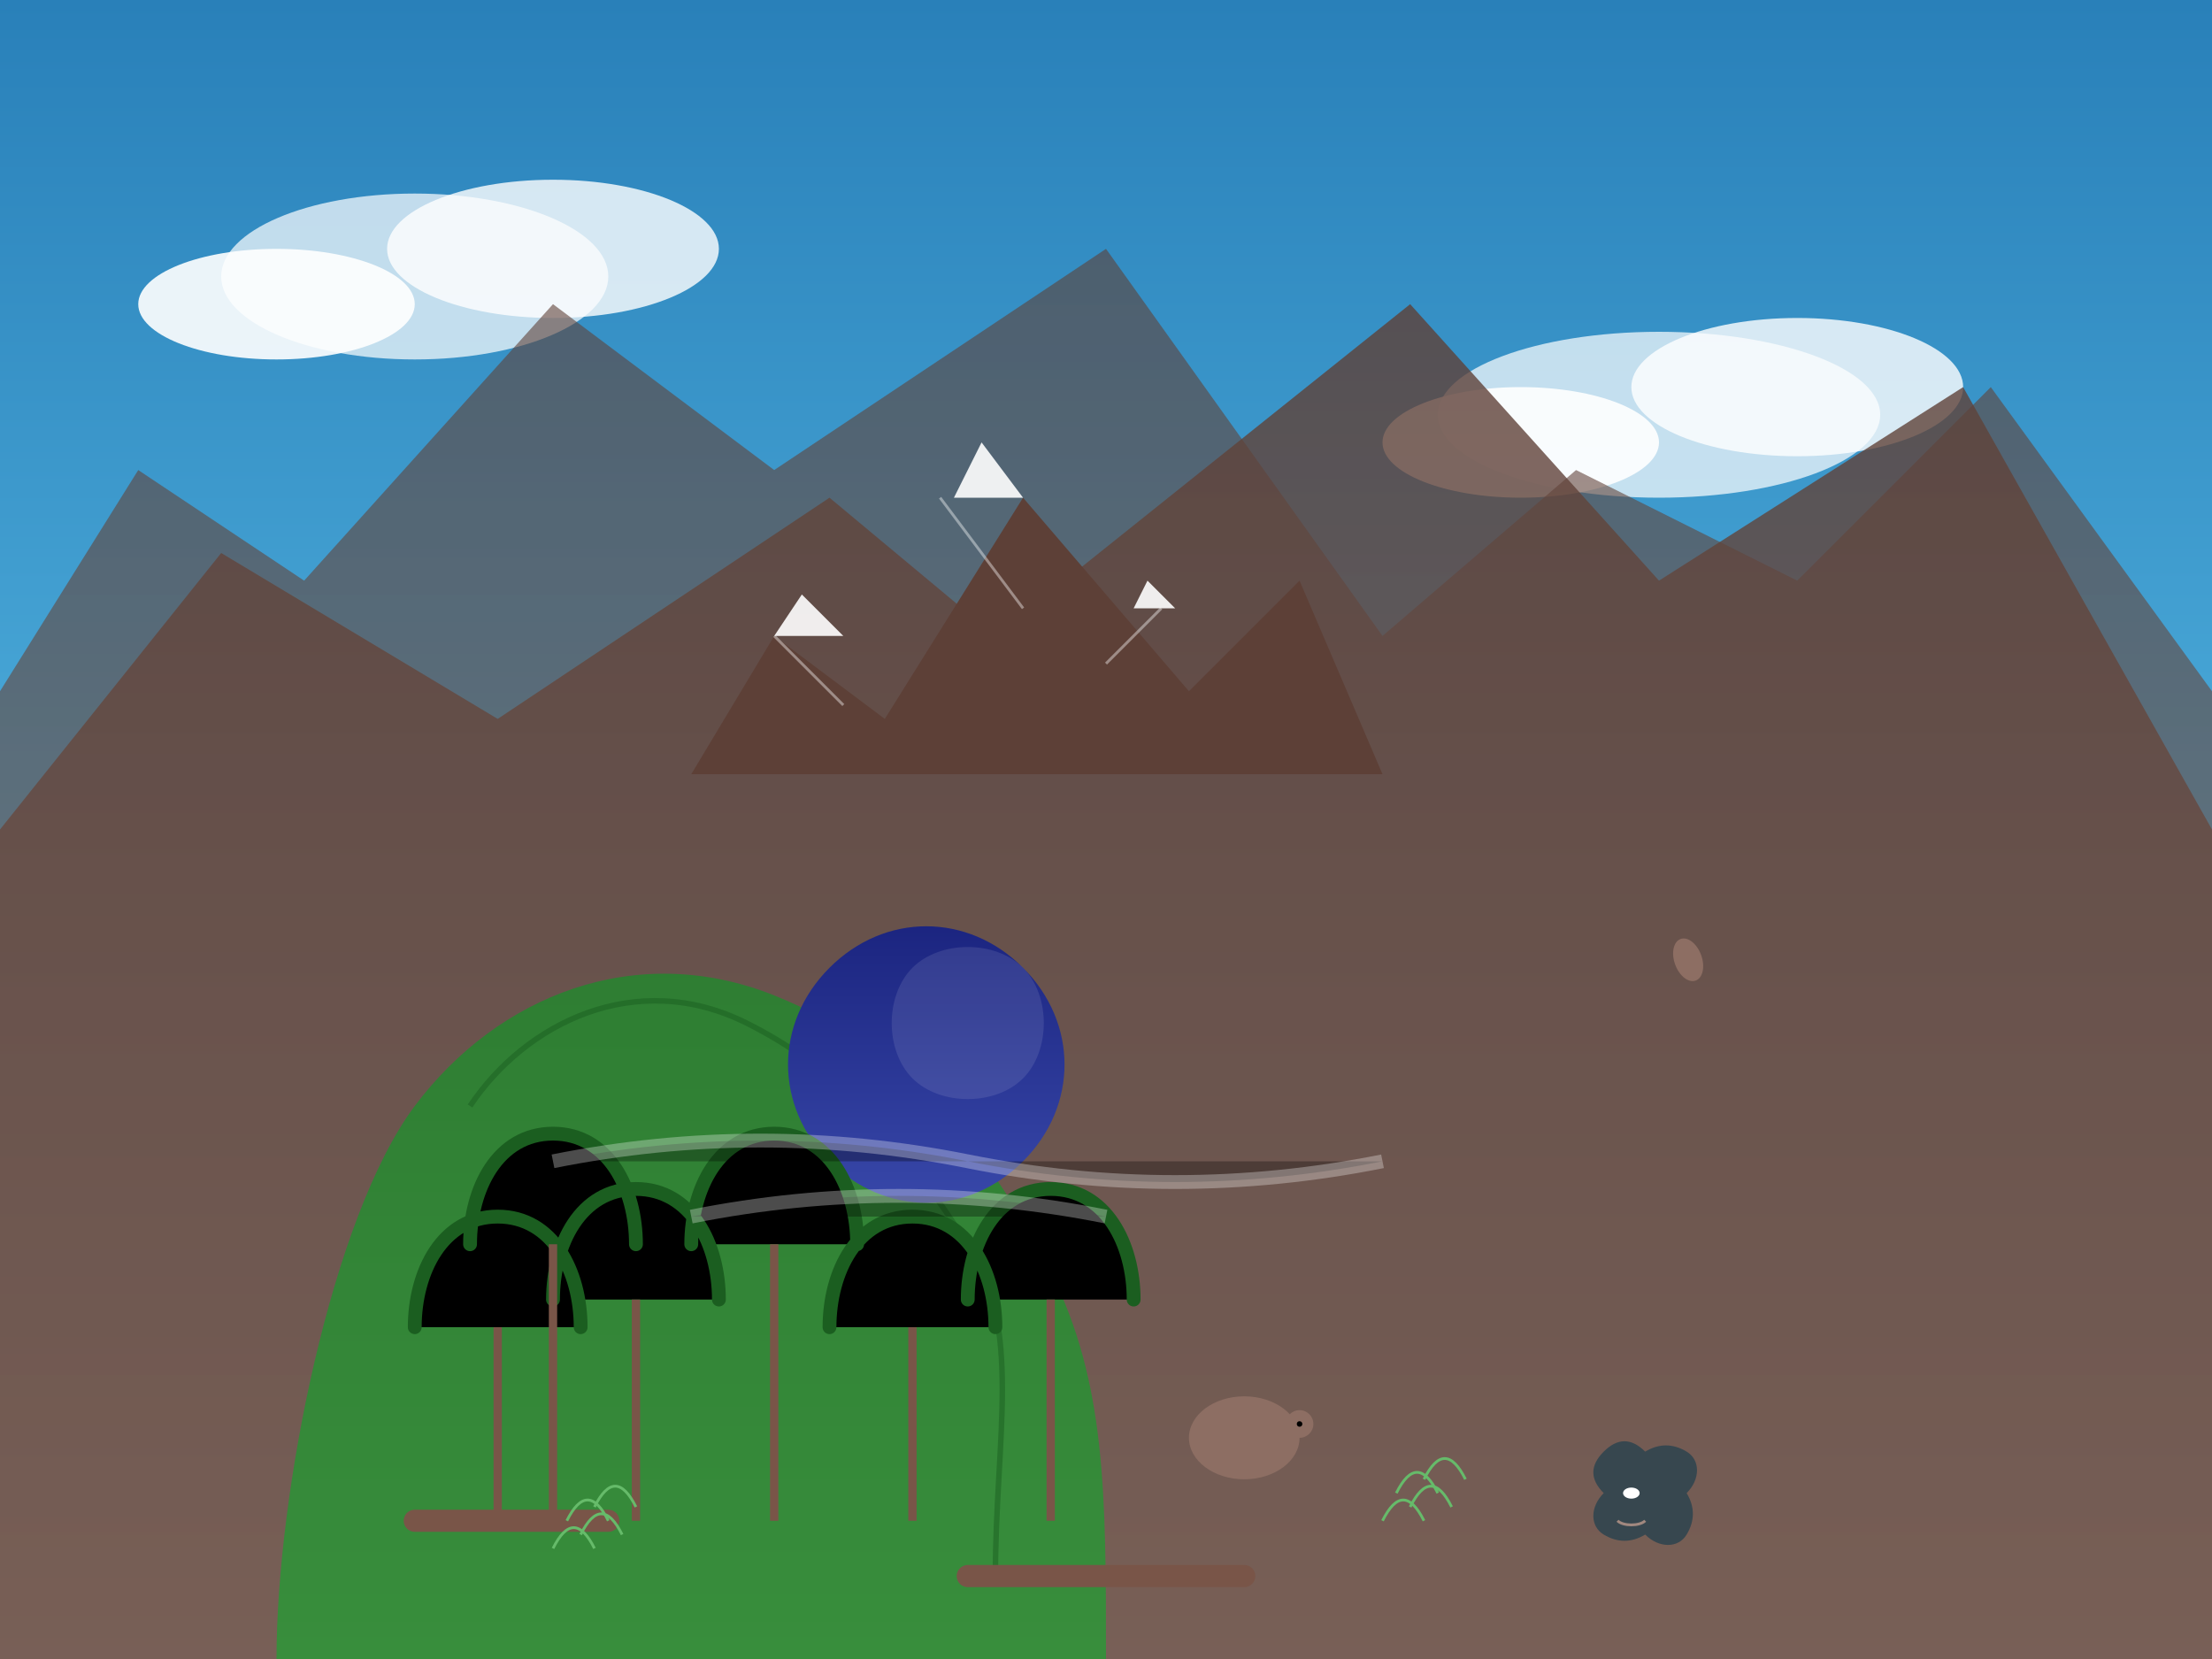
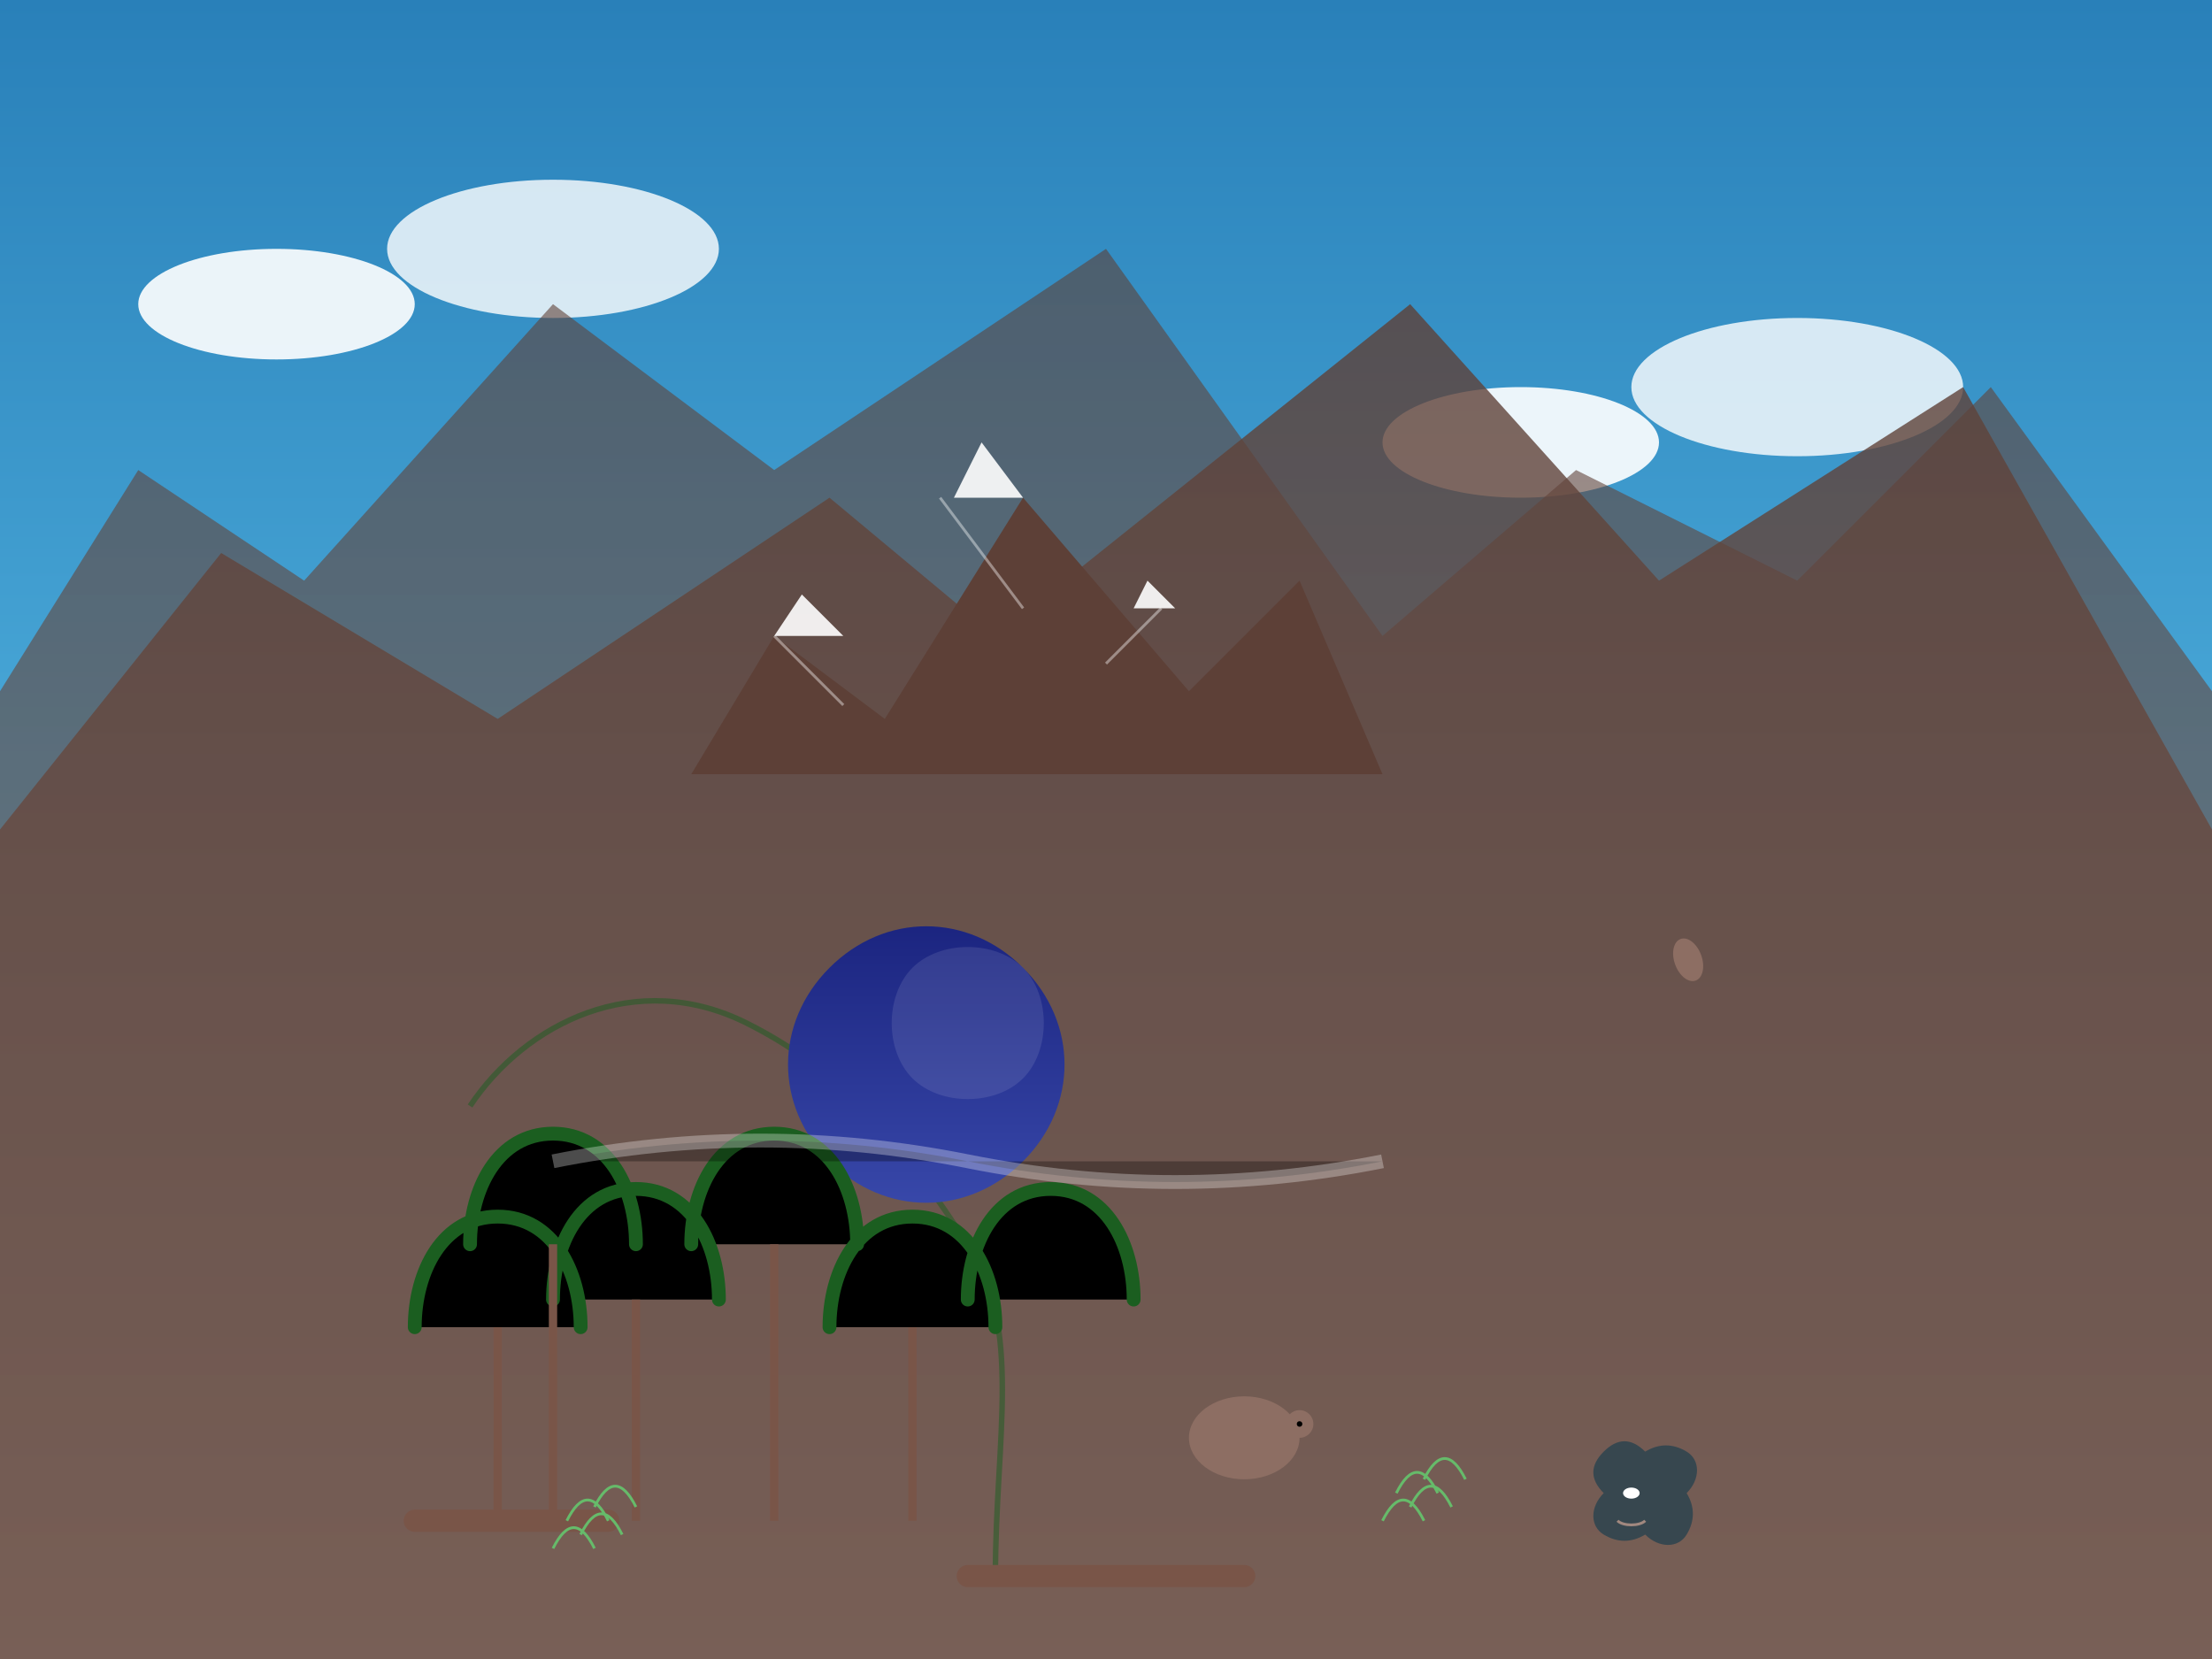
<svg xmlns="http://www.w3.org/2000/svg" viewBox="0 0 800 600" width="800" height="600">
  <rect x="0" y="0" width="800" height="600" fill="#333333" stroke="none" />
  <defs>
    <linearGradient id="skyGradient" x1="0%" y1="0%" x2="0%" y2="100%">
      <stop offset="0%" stop-color="#2980B9" />
      <stop offset="100%" stop-color="#6DD5FA" />
    </linearGradient>
    <linearGradient id="mountainGradient" x1="0%" y1="0%" x2="0%" y2="100%">
      <stop offset="0%" stop-color="#5D4037" />
      <stop offset="100%" stop-color="#795548" />
    </linearGradient>
    <linearGradient id="forestGradient" x1="0%" y1="0%" x2="0%" y2="100%">
      <stop offset="0%" stop-color="#2E7D32" />
      <stop offset="100%" stop-color="#388E3C" />
    </linearGradient>
    <linearGradient id="lakeGradient" x1="0%" y1="0%" x2="0%" y2="100%">
      <stop offset="0%" stop-color="#1A237E" opacity="0.8" />
      <stop offset="100%" stop-color="#3949AB" opacity="0.8" />
    </linearGradient>
  </defs>
  <rect width="800" height="600" fill="url(#skyGradient)" />
-   <ellipse cx="150" cy="100" rx="70" ry="30" fill="#FFFFFF" opacity="0.7" />
  <ellipse cx="200" cy="90" rx="60" ry="25" fill="#FFFFFF" opacity="0.8" />
  <ellipse cx="100" cy="110" rx="50" ry="20" fill="#FFFFFF" opacity="0.9" />
-   <ellipse cx="600" cy="150" rx="80" ry="30" fill="#FFFFFF" opacity="0.7" />
  <ellipse cx="650" cy="140" rx="60" ry="25" fill="#FFFFFF" opacity="0.8" />
  <ellipse cx="550" cy="160" rx="50" ry="20" fill="#FFFFFF" opacity="0.9" />
  <path d="M0 250l50-80 60 40 90-100 80 60 120-80 100 140 70-60 80 40 70-70 80 110v350H0z" fill="url(#mountainGradient)" opacity="0.6" />
  <path d="M0 300l80-100 100 60 120-80 60 50 150-120 90 100 110-70 90 160v300H0z" fill="url(#mountainGradient)" opacity="0.8" />
  <path d="M250 280l30-50 40 30 50-80 60 70 40-40 30 70z" fill="#5D4037" />
  <path d="M280 230l25 25M340 180l30 40M400 240l20-20" stroke="#FFFFFF" stroke-width="1" opacity="0.4" />
  <path d="M280 230l10-15 15 15M345 180l10-20 15 20M410 220l5-10 10 10" fill="#FFFFFF" opacity="0.9" />
-   <path d="M150 400c30-40 80-60 130-40s80 60 100 100 20 80 20 140H100c0-60 20-160 50-200z" fill="url(#forestGradient)" />
  <path d="M170 400c20-30 60-50 100-30s60 50 80 80 10 70 10 120" stroke="#1B5E20" stroke-width="2" fill="none" opacity="0.5" />
  <path d="M300 350c20-20 50-20 70 0s20 50 0 70-50 20-70 0-20-50 0-70z" fill="url(#lakeGradient)" />
  <path d="M330 350c10-10 30-10 40 0s10 30 0 40-30 10-40 0-10-30 0-40z" fill="#FFFFFF" opacity="0.1" />
  <path d="M170 450c0-20 10-40 30-40s30 20 30 40M150 480c0-20 10-40 30-40s30 20 30 40M200 470c0-20 10-40 30-40s30 20 30 40M250 450c0-20 10-40 30-40s30 20 30 40M300 480c0-20 10-40 30-40s30 20 30 40M350 470c0-20 10-40 30-40s30 20 30 40" stroke="#1B5E20" stroke-width="5" stroke-linecap="round" />
-   <path d="M200 450v100M180 480v70M230 470v80M280 450v100M330 480v70M380 470v80" stroke="#795548" stroke-width="3" />
+   <path d="M200 450v100M180 480v70M230 470v80M280 450v100M330 480v70M380 470" stroke="#795548" stroke-width="3" />
  <path d="M150 550h70M350 570h100" stroke="#795548" stroke-width="8" stroke-linecap="round" />
  <ellipse cx="450" cy="520" rx="20" ry="15" fill="#8D6E63" />
  <circle cx="470" cy="515" r="5" fill="#8D6E63" />
  <circle cx="470" cy="515" r="1" fill="#000000" />
  <ellipse cx="455" cy="535" rx="5" ry="8" fill="#8D6E63" transform="rotate(-20)" />
  <ellipse cx="465" cy="525" rx="5" ry="8" fill="#8D6E63" transform="rotate(20)" />
  <path d="M580 540c-5-5-5-10 0-15s10-5 15 0c5-3 10-3 15 0s5 10 0 15c3 5 3 10 0 15s-10 5-15 0c-5 3-10 3-15 0s-5-10 0-15z" fill="#37474F" />
  <ellipse cx="590" cy="540" rx="3" ry="2" fill="#FFFFFF" />
  <path d="M585 550c2 2 8 2 10 0" stroke="#A1887F" stroke-width="1" fill="none" />
  <path d="M500 550c5-10 10-10 15 0M505 540c5-10 10-10 15 0M510 545c5-10 10-10 15 0M515 535c5-10 10-10 15 0" stroke="#66BB6A" stroke-width="1" fill="none" />
  <path d="M200 560c5-10 10-10 15 0M205 550c5-10 10-10 15 0M210 555c5-10 10-10 15 0M215 545c5-10 10-10 15 0" stroke="#66BB6A" stroke-width="1" fill="none" />
  <path d="M200 420c50-10 100-10 150 0s100 10 150 0" stroke="#FFFFFF" stroke-width="5" opacity="0.3" />
-   <path d="M250 440c50-10 100-10 150 0" stroke="#FFFFFF" stroke-width="5" opacity="0.3" />
</svg>